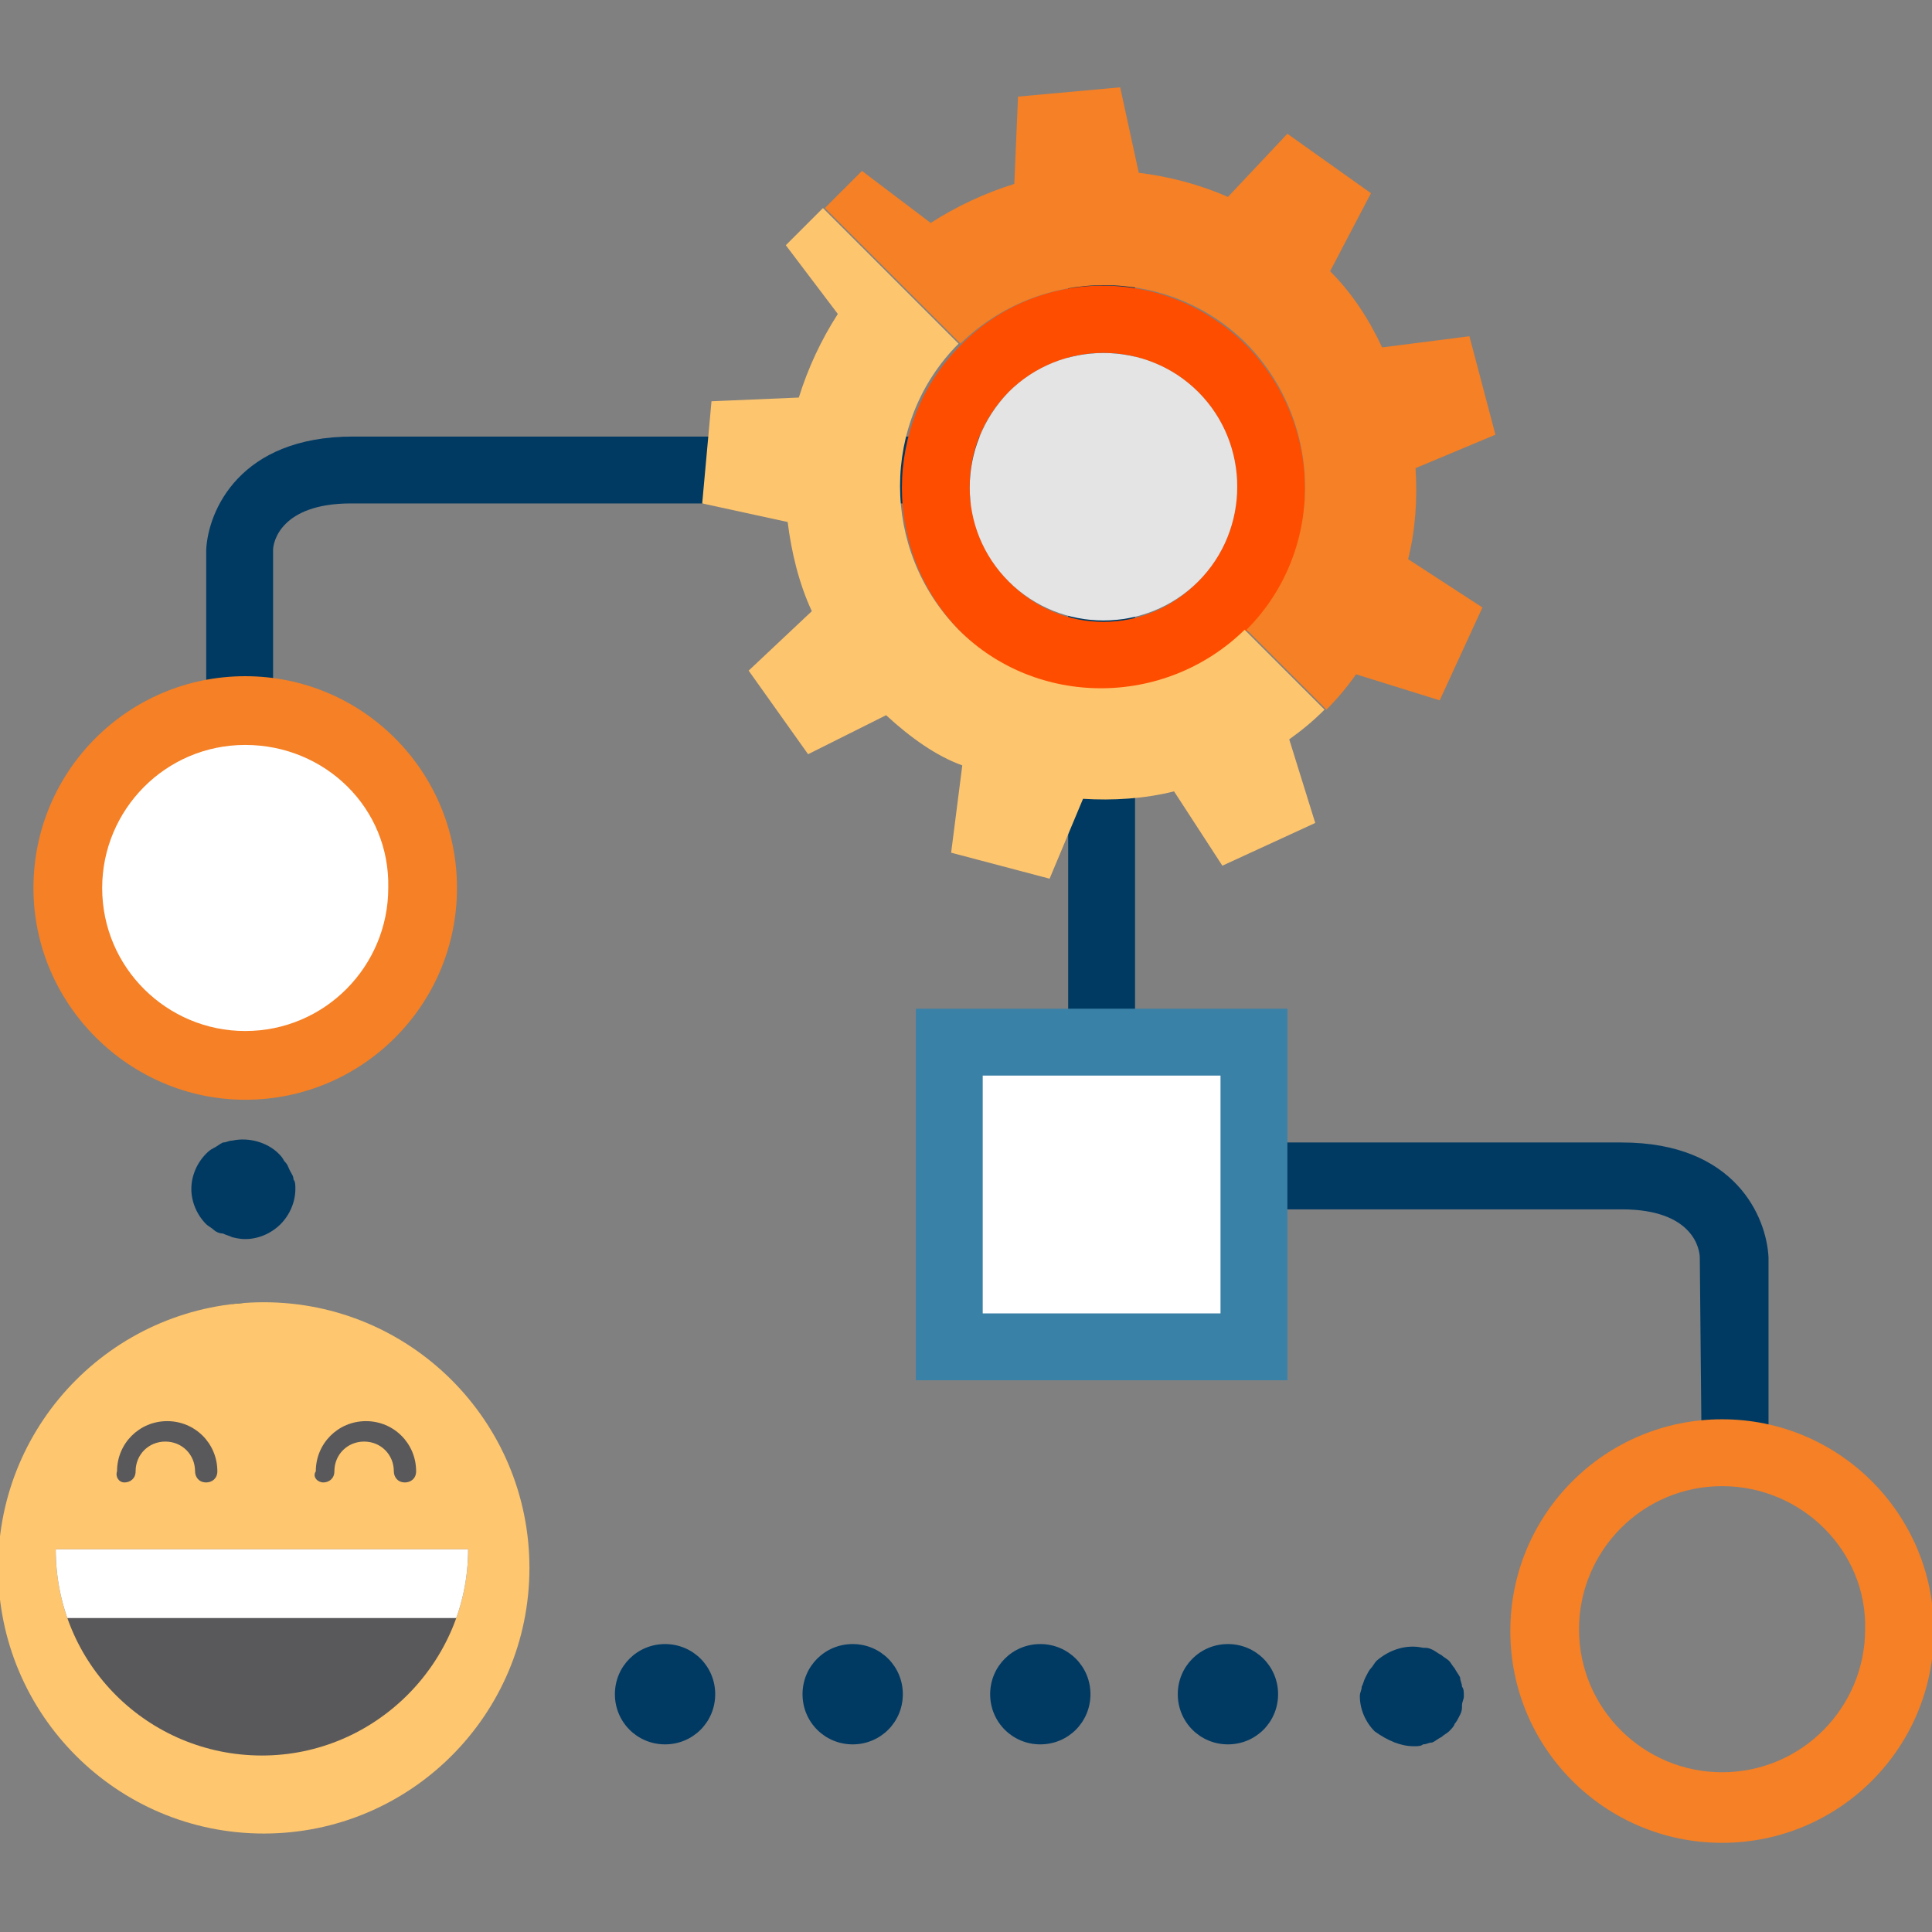
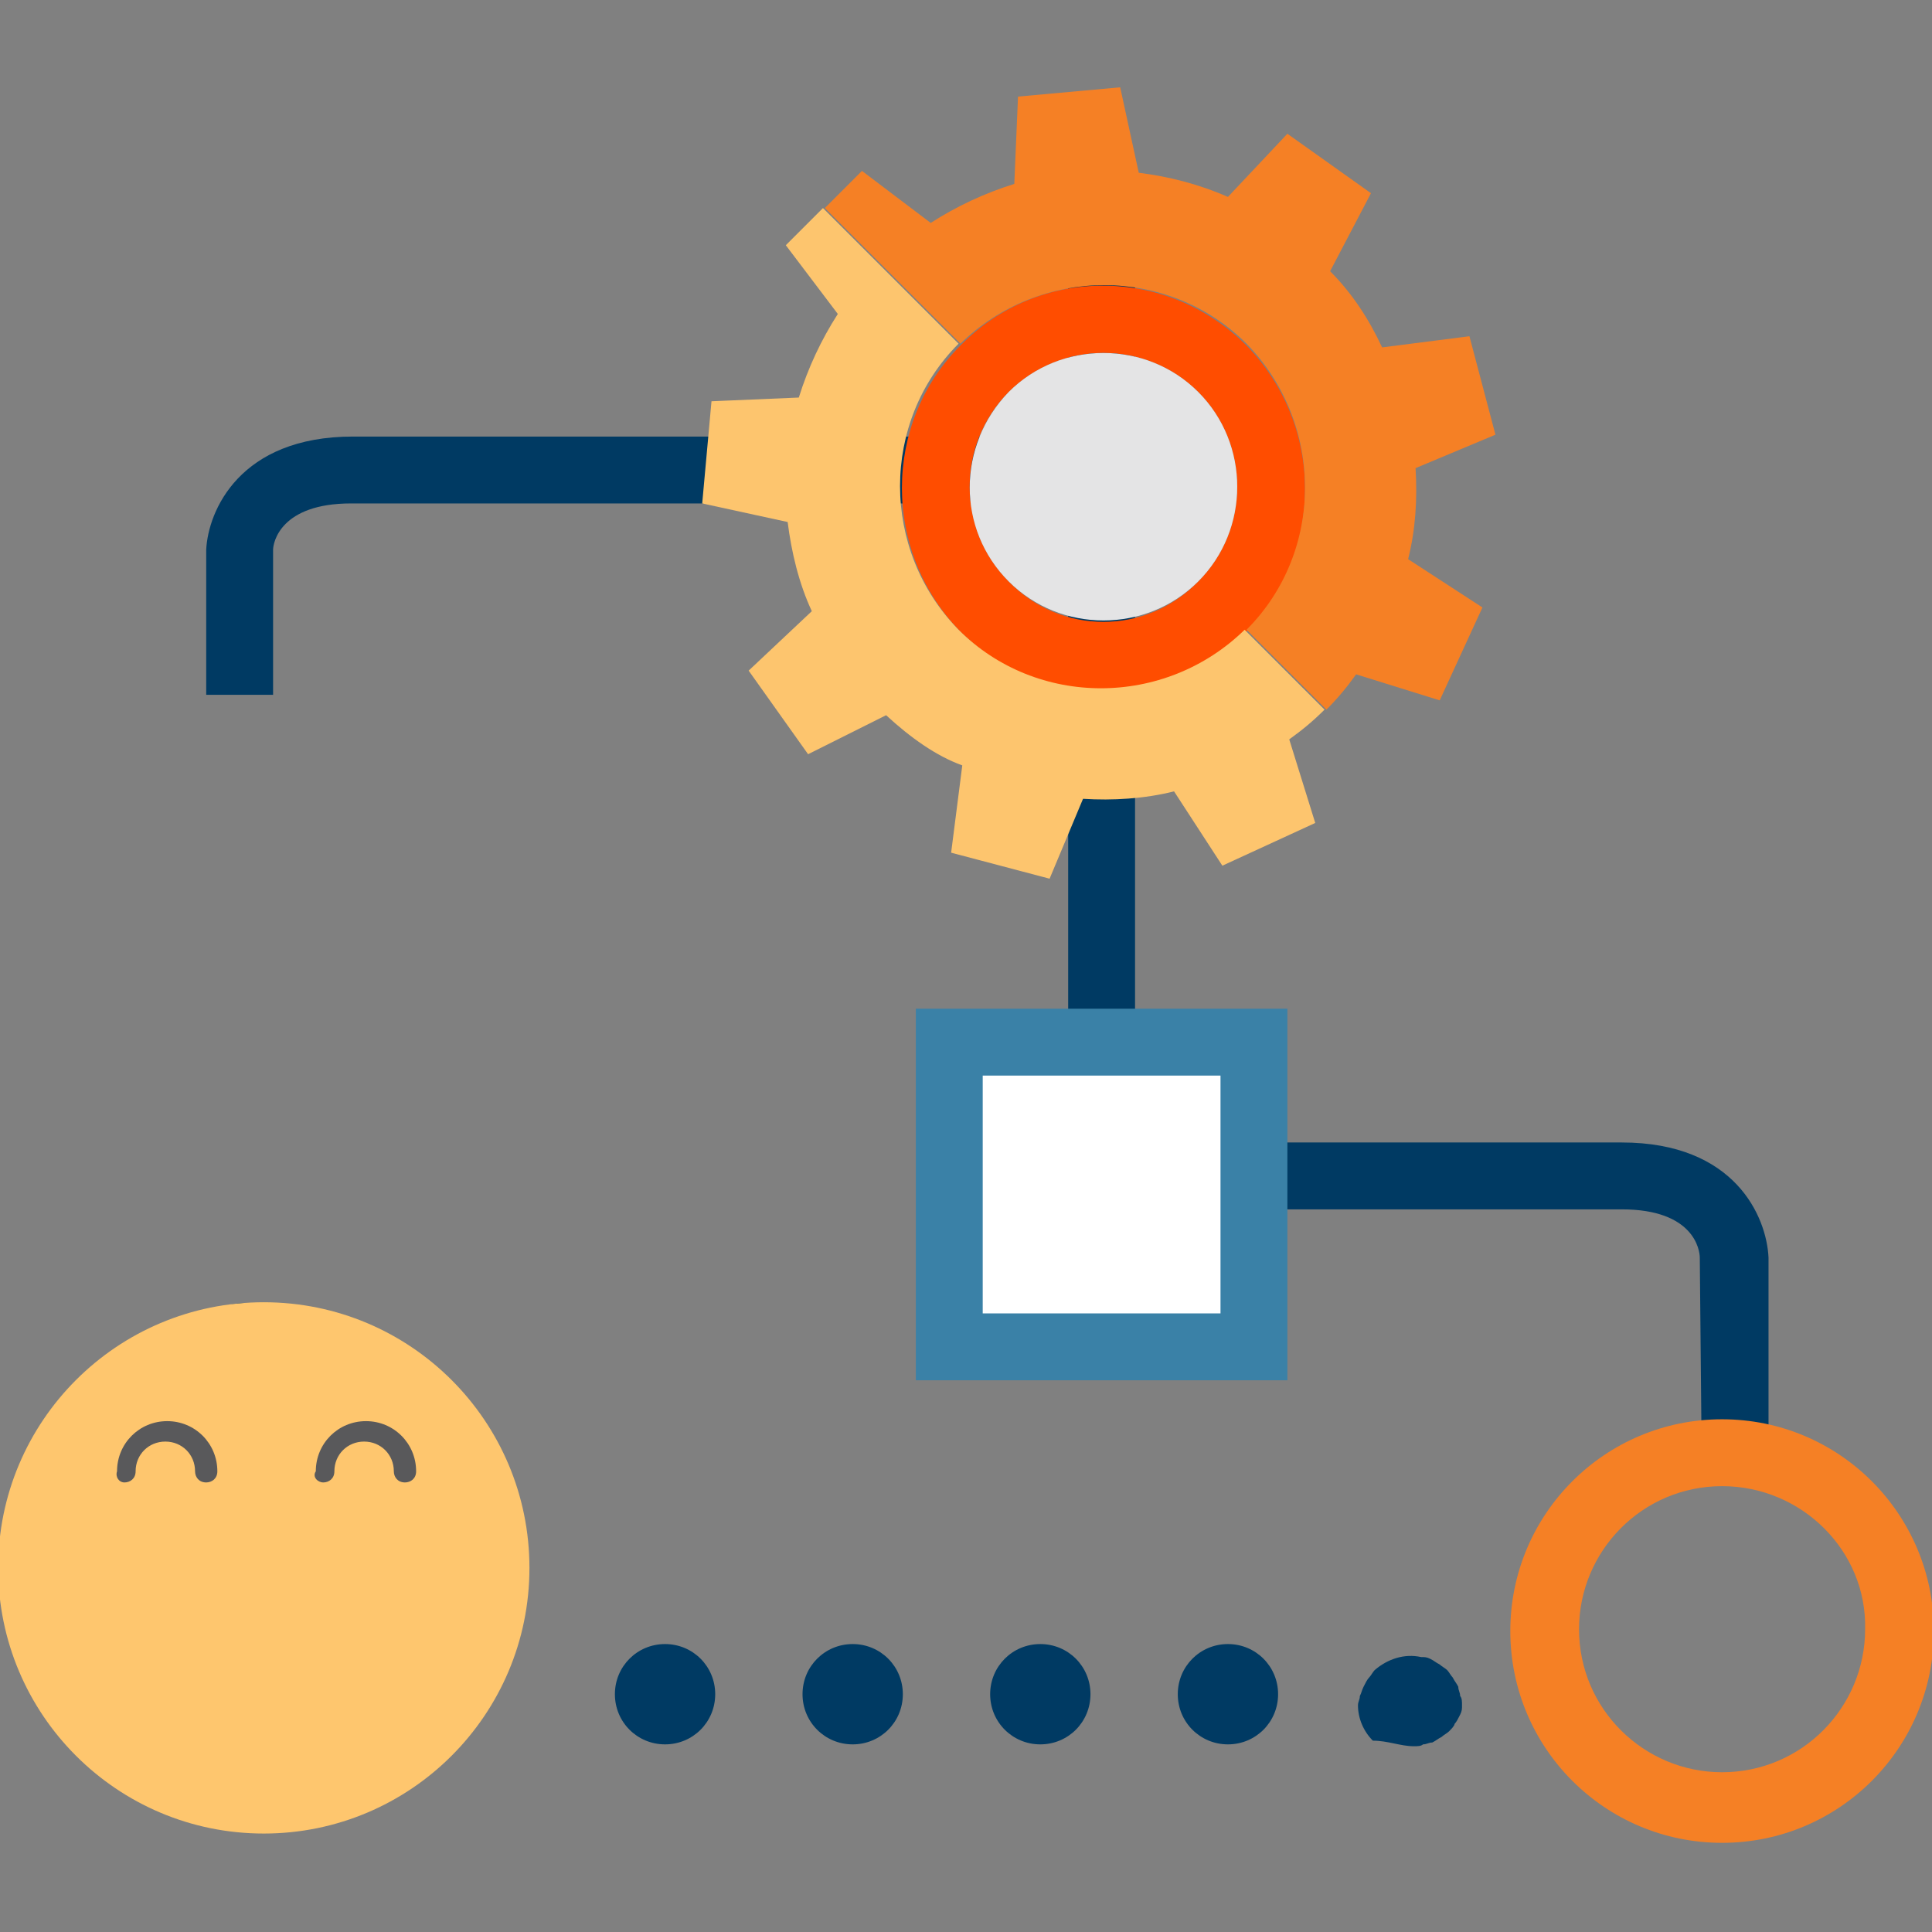
<svg xmlns="http://www.w3.org/2000/svg" xmlns:xlink="http://www.w3.org/1999/xlink" version="1.1" id="a" x="0px" y="0px" viewBox="0 0 104 104" style="enable-background:new 0 0 104 104;" xml:space="preserve">
  <rect x="0" y="0" width="104" height="104" fill="#808080" stroke="none" />
  <style type="text/css">
	.st0{fill:#003A63;}
	.st1{fill:#FFFFFF;}
	.st2{fill:#F58025;}
	.st3{fill:#FF4D00;}
	.st4{fill:#FDC56E;}
	.st5{fill:#E4E4E5;}
	.st6{fill:#3A81A7;}
	.st7{fill:#FEC66E;}
	.st8{fill:#59595B;}
	.st9{clip-path:url(#SVGID_00000183964595813358231150000000828445404855423906_);fill:#FFFFFF;}
</style>
  <g>
    <path class="st0" d="M11.1,37.4h3.6v-7.8c0-0.4,0.4-2.5,4.2-2.5h38v-3.6H19c-6.1,0-7.8,4-7.9,6.1V37.4z" />
-     <path class="st1" d="M13.2,38.2c5.3,0,9.6,4.3,9.6,9.6c0,5.3-4.3,9.6-9.6,9.6c-5.3,0-9.6-4.3-9.6-9.6C3.7,42.5,7.9,38.2,13.2,38.2" />
-     <path class="st2" d="M13.2,59.2C7,59.2,1.8,54.1,1.8,47.8c0-6.3,5.1-11.4,11.4-11.4c6.3,0,11.4,5.1,11.4,11.4   C24.6,54.1,19.5,59.2,13.2,59.2 M13.2,40.1c-4.3,0-7.7,3.5-7.7,7.7c0,4.3,3.5,7.7,7.7,7.7c4.3,0,7.7-3.5,7.7-7.7   C21,43.5,17.5,40.1,13.2,40.1" />
    <path class="st0" d="M91.6,78.2h3.6V67.7c-0.1-2.2-1.8-6.2-7.9-6.2H61.4v3.6h25.9c3.9,0,4.2,2.2,4.2,2.6L91.6,78.2z" />
-     <path class="st0" d="M13.2,66.7c0.7,0,1.4-0.3,1.9-0.8c0.5-0.5,0.8-1.2,0.8-1.9c0-0.2,0-0.4-0.1-0.5c0-0.2-0.1-0.3-0.2-0.5   c-0.1-0.2-0.1-0.3-0.3-0.5c-0.1-0.2-0.2-0.3-0.3-0.4c-0.6-0.6-1.6-0.9-2.5-0.7c-0.2,0-0.3,0.1-0.5,0.1c-0.2,0.1-0.3,0.2-0.5,0.3   c-0.2,0.1-0.3,0.2-0.4,0.3c-0.5,0.5-0.8,1.2-0.8,1.9c0,0.7,0.3,1.4,0.8,1.9c0.1,0.1,0.3,0.2,0.4,0.3c0.1,0.1,0.3,0.2,0.5,0.2   c0.2,0.1,0.3,0.1,0.5,0.2C12.9,66.7,13.1,66.7,13.2,66.7" />
    <path class="st0" d="M13.2,75.5c0.7,0,1.4-0.3,1.9-0.8c0.1-0.1,0.2-0.3,0.3-0.4c0.1-0.1,0.2-0.3,0.3-0.5c0.1-0.2,0.1-0.3,0.2-0.5   c0-0.2,0.1-0.3,0.1-0.5c0-0.2,0-0.4-0.1-0.5c0-0.2-0.1-0.4-0.2-0.5c-0.1-0.2-0.1-0.3-0.3-0.5c-0.1-0.2-0.2-0.3-0.3-0.4   c-0.6-0.6-1.6-0.9-2.5-0.7c-0.2,0-0.3,0.1-0.5,0.1c-0.2,0.1-0.3,0.2-0.5,0.3c-0.2,0.1-0.3,0.2-0.4,0.3c-0.5,0.5-0.8,1.2-0.8,1.9   c0,0.7,0.3,1.4,0.8,1.9c0.1,0.1,0.3,0.2,0.4,0.3c0.1,0.1,0.3,0.2,0.5,0.3c0.2,0.1,0.3,0.1,0.5,0.2C12.9,75.5,13.1,75.5,13.2,75.5" />
    <path class="st0" d="M38.5,91.2c0,1.5-1.2,2.7-2.7,2.7c-1.5,0-2.7-1.2-2.7-2.7c0-1.5,1.2-2.7,2.7-2.7   C37.3,88.5,38.5,89.7,38.5,91.2 M48.6,91.2c0,1.5-1.2,2.7-2.7,2.7c-1.5,0-2.7-1.2-2.7-2.7c0-1.5,1.2-2.7,2.7-2.7   C47.4,88.5,48.6,89.7,48.6,91.2 M58.7,91.2c0,1.5-1.2,2.7-2.7,2.7c-1.5,0-2.7-1.2-2.7-2.7c0-1.5,1.2-2.7,2.7-2.7   C57.5,88.5,58.7,89.7,58.7,91.2 M68.8,91.2c0,1.5-1.2,2.7-2.7,2.7c-1.5,0-2.7-1.2-2.7-2.7c0-1.5,1.2-2.7,2.7-2.7   C67.6,88.5,68.8,89.7,68.8,91.2" />
-     <path class="st0" d="M76.1,94c0.2,0,0.4,0,0.5-0.1c0.2,0,0.3-0.1,0.5-0.1c0.2-0.1,0.3-0.2,0.5-0.3c0.1-0.1,0.3-0.2,0.4-0.3   c0.1-0.1,0.3-0.3,0.3-0.4c0.1-0.1,0.2-0.3,0.3-0.5c0.1-0.2,0.1-0.3,0.1-0.5c0-0.2,0.1-0.3,0.1-0.5c0-0.2,0-0.4-0.1-0.5   c0-0.2-0.1-0.3-0.1-0.5c-0.1-0.2-0.2-0.3-0.3-0.5c-0.1-0.1-0.2-0.3-0.3-0.4c-0.1-0.1-0.3-0.2-0.4-0.3c-0.2-0.1-0.3-0.2-0.5-0.3   c-0.2-0.1-0.3-0.1-0.5-0.1c-0.9-0.2-1.8,0.1-2.5,0.7c-0.1,0.1-0.2,0.3-0.3,0.4c-0.1,0.1-0.2,0.3-0.3,0.5c-0.1,0.2-0.1,0.3-0.2,0.5   c0,0.2-0.1,0.3-0.1,0.5c0,0.7,0.3,1.4,0.8,1.9C74.7,93.7,75.4,94,76.1,94" />
+     <path class="st0" d="M76.1,94c0.2,0,0.4,0,0.5-0.1c0.2,0,0.3-0.1,0.5-0.1c0.2-0.1,0.3-0.2,0.5-0.3c0.1-0.1,0.3-0.2,0.4-0.3   c0.1-0.1,0.3-0.3,0.3-0.4c0.1-0.1,0.2-0.3,0.3-0.5c0.1-0.2,0.1-0.3,0.1-0.5c0-0.2,0-0.4-0.1-0.5   c0-0.2-0.1-0.3-0.1-0.5c-0.1-0.2-0.2-0.3-0.3-0.5c-0.1-0.1-0.2-0.3-0.3-0.4c-0.1-0.1-0.3-0.2-0.4-0.3c-0.2-0.1-0.3-0.2-0.5-0.3   c-0.2-0.1-0.3-0.1-0.5-0.1c-0.9-0.2-1.8,0.1-2.5,0.7c-0.1,0.1-0.2,0.3-0.3,0.4c-0.1,0.1-0.2,0.3-0.3,0.5c-0.1,0.2-0.1,0.3-0.2,0.5   c0,0.2-0.1,0.3-0.1,0.5c0,0.7,0.3,1.4,0.8,1.9C74.7,93.7,75.4,94,76.1,94" />
    <rect x="57.5" y="11.2" class="st0" width="3.6" height="49.4" />
    <path class="st3" d="M51.7,18.6c-4.2,4.2-4.2,11.1,0,15.4c4.2,4.2,11.1,4.2,15.4,0c4.2-4.2,4.2-11.1,0-15.4   C62.8,14.3,55.9,14.3,51.7,18.6 M54.3,31.3c-2.8-2.8-2.8-7.4,0-10.2c2.8-2.8,7.4-2.8,10.2,0c2.8,2.8,2.8,7.4,0,10.2   C61.7,34.2,57.1,34.2,54.3,31.3" />
    <path class="st4" d="M47.7,38.5l-4.2,2.1l-3.2-4.5l3.4-3.2c-0.7-1.5-1.1-3.2-1.3-4.8l-4.6-1l0.5-5.5l4.7-0.2   c0.5-1.6,1.2-3.1,2.1-4.5l-2.8-3.7l2-2l7.3,7.3c-4.2,4.2-4.2,11.1,0,15.4c4.2,4.2,11.1,4.2,15.4,0l4.3,4.3   c-0.6,0.6-1.2,1.1-1.9,1.6l1.4,4.5l-5,2.3l-2.6-4c-1.6,0.4-3.3,0.5-4.9,0.4l-1.8,4.3l-5.3-1.4l0.6-4.7C50.4,40.7,49,39.7,47.7,38.5   " />
    <path class="st2" d="M67.1,33.9c4.2-4.2,4.2-11.1,0-15.4c-4.2-4.2-11.1-4.2-15.4,0l-7.3-7.3l2-2l3.7,2.8c1.4-0.9,2.9-1.6,4.5-2.1   l0.2-4.7l5.5-0.5l1,4.6c1.6,0.2,3.2,0.6,4.8,1.3l3.2-3.4l4.5,3.2l-2.2,4.2c1.2,1.2,2.1,2.6,2.8,4.1l4.7-0.6l1.4,5.3l-4.3,1.8   c0.1,1.7,0,3.3-0.4,4.9l4,2.6l-2.3,5L73,36.3c-0.5,0.7-1,1.3-1.6,1.9L67.1,33.9z" />
    <path class="st5" d="M54.3,31.3c2.8,2.8,7.4,2.8,10.2,0c2.8-2.8,2.8-7.4,0-10.2c-2.8-2.8-7.4-2.8-10.2,0   C51.5,24,51.5,28.5,54.3,31.3" />
    <rect x="51.1" y="56.1" class="st1" width="16.4" height="16.4" />
    <path class="st6" d="M49.3,54.3h20v20h-20V54.3z M65.7,57.9H52.9v12.8h12.8V57.9z" />
    <g>
      <circle class="st7" cx="14.2" cy="84.4" r="14.3" />
      <g>
        <g>
          <path class="st8" d="M17.4,79.8c0.3,0,0.6-0.2,0.6-0.6c0-0.9,0.7-1.6,1.6-1.6c0.9,0,1.6,0.7,1.6,1.6c0,0.3,0.2,0.6,0.6,0.6      c0.3,0,0.6-0.2,0.6-0.6c0-1.5-1.2-2.7-2.7-2.7c-1.5,0-2.7,1.2-2.7,2.7C16.8,79.5,17.1,79.8,17.4,79.8z" />
        </g>
        <g>
          <path class="st8" d="M6.7,79.8c0.3,0,0.6-0.2,0.6-0.6c0-0.9,0.7-1.6,1.6-1.6c0.9,0,1.6,0.7,1.6,1.6c0,0.3,0.2,0.6,0.6,0.6      c0.3,0,0.6-0.2,0.6-0.6c0-1.5-1.2-2.7-2.7-2.7c-1.5,0-2.7,1.2-2.7,2.7C6.2,79.5,6.4,79.8,6.7,79.8z" />
        </g>
      </g>
-       <path class="st8" d="M3,83.4c0,6.2,5,11.1,11.1,11.1s11.1-5,11.1-11.1H3z" />
      <g>
        <defs>
-           <path id="SVGID_1_" d="M3,83.4c0,6.2,5,11.1,11.1,11.1s11.1-5,11.1-11.1H3z" />
-         </defs>
+           </defs>
        <clipPath id="SVGID_00000101072607381727500410000014742602723076571031_">
          <use xlink:href="#SVGID_1_" style="overflow:visible;" />
        </clipPath>
        <path style="clip-path:url(#SVGID_00000101072607381727500410000014742602723076571031_);fill:#FFFFFF;" d="M3,83.4h22.3     c0,1.3,0.7,2.5,0.3,3.7H2.7C2.7,87.1,3,85.9,3,83.4z" />
      </g>
    </g>
    <path class="st2" d="M92.7,99.2c-6.3,0-11.4-5.1-11.4-11.4c0-6.3,5.1-11.4,11.4-11.4c6.3,0,11.4,5.1,11.4,11.4   C104.1,94.1,99,99.2,92.7,99.2 M92.7,80c-4.3,0-7.7,3.5-7.7,7.7c0,4.3,3.5,7.7,7.7,7.7c4.3,0,7.7-3.5,7.7-7.7   C100.5,83.5,97,80,92.7,80" />
  </g>
</svg>